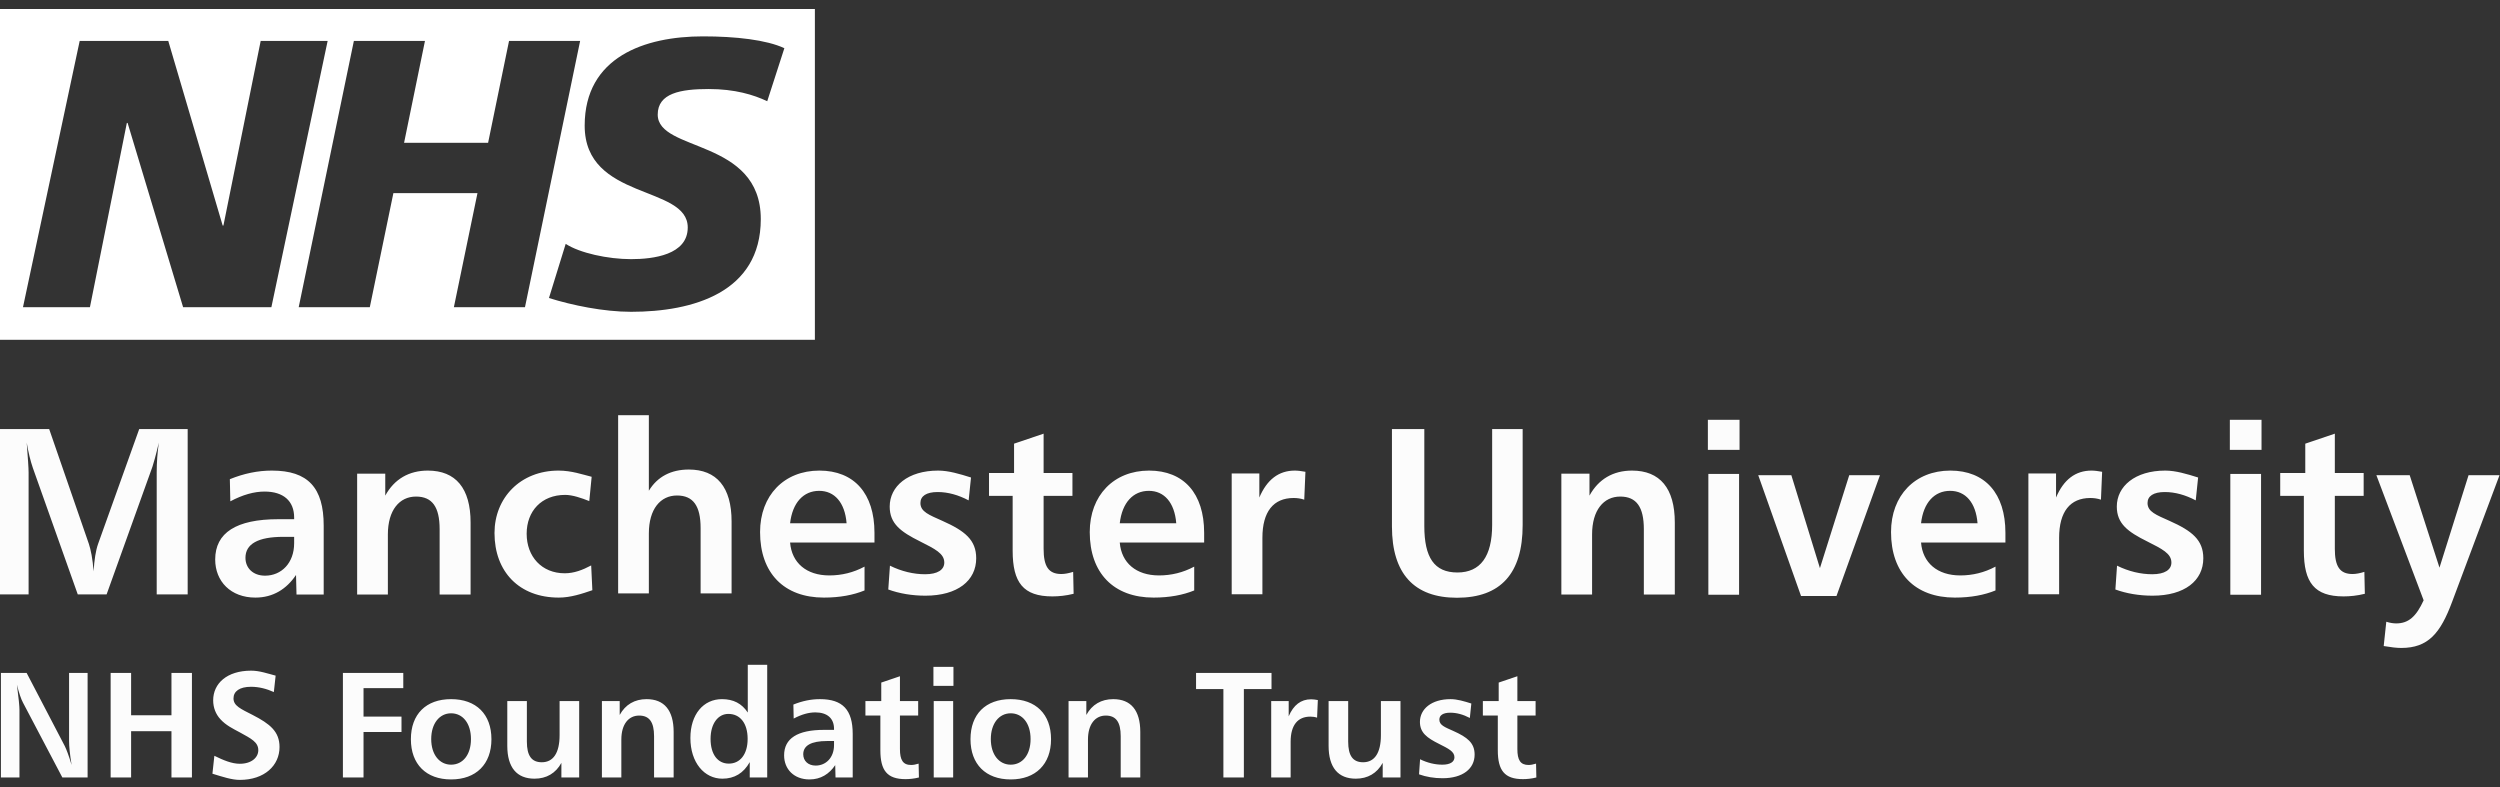
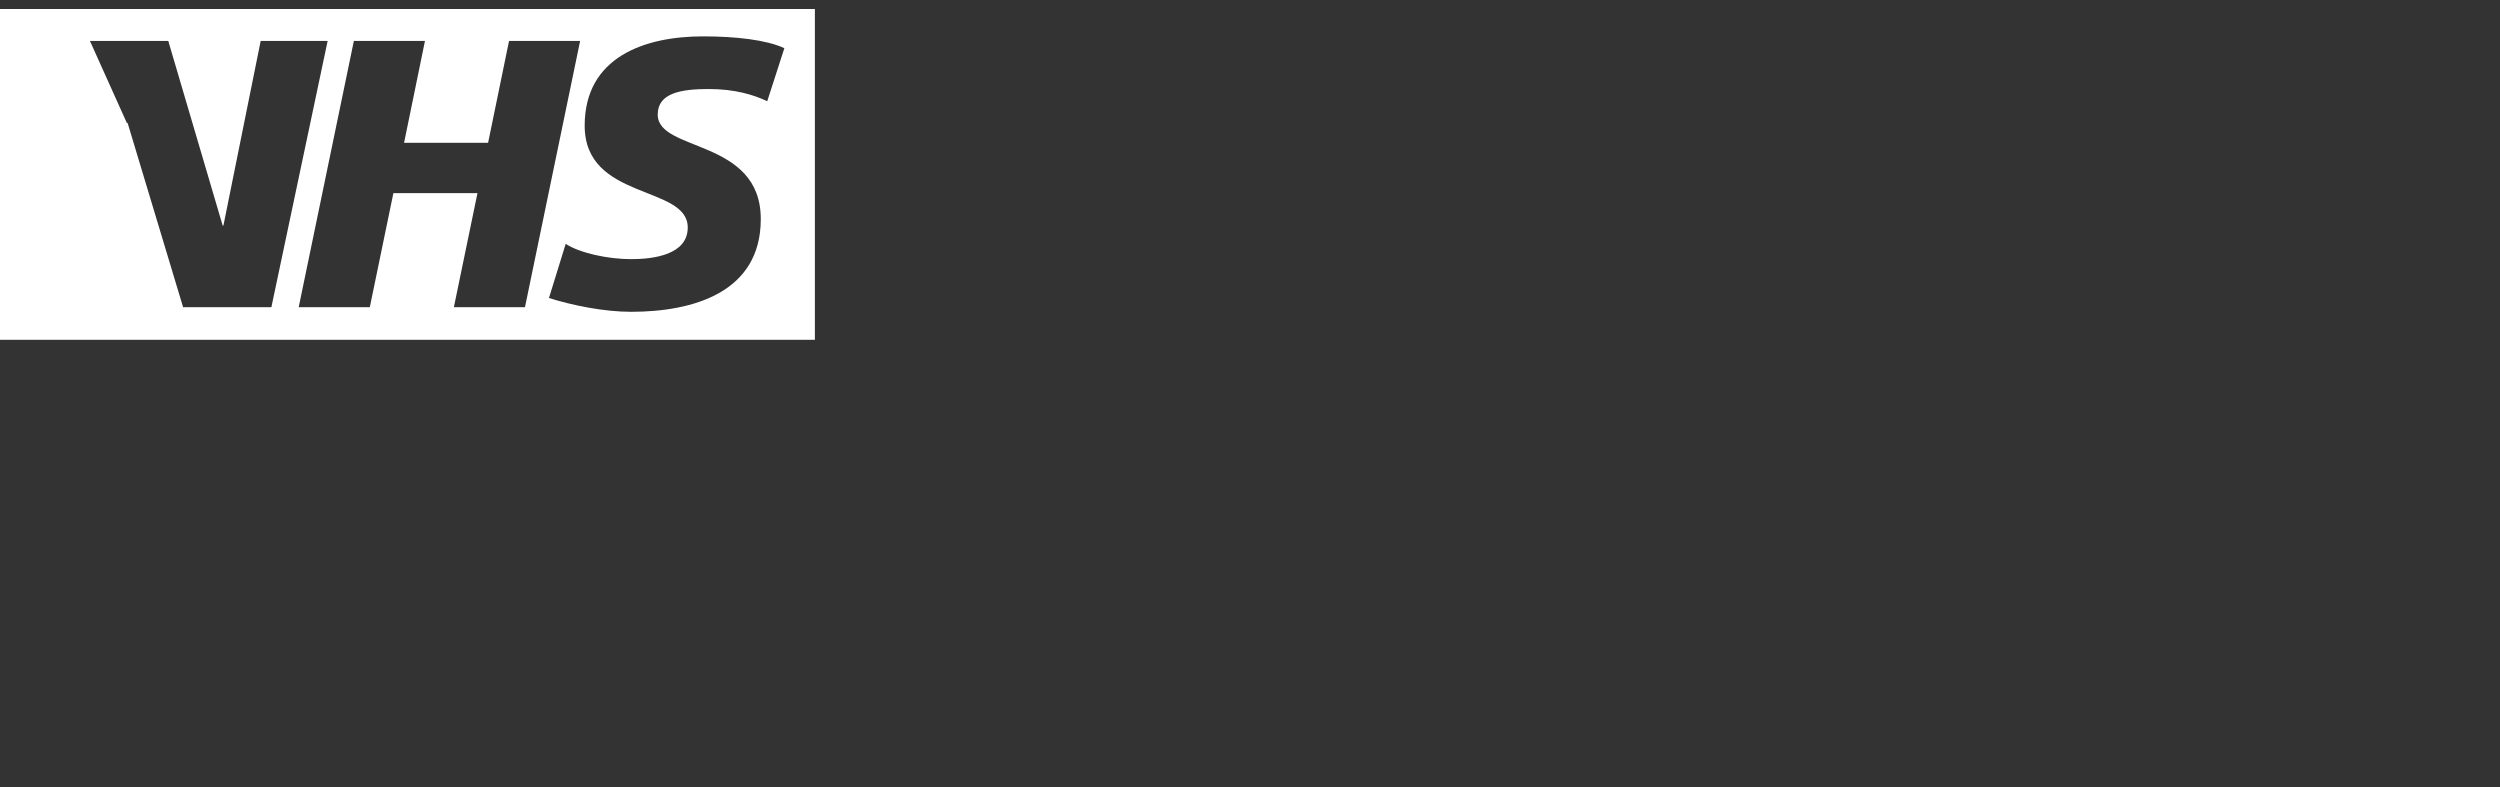
<svg xmlns="http://www.w3.org/2000/svg" width="216" height="68" fill="none" viewBox="0 0 216 68">
  <rect x="0" y="0" width="216" height="68" fill="#333333" stroke="none" />
-   <path fill="#fff" fill-rule="evenodd" d="M67.769 4.164C66.224 3.441 63.565 3.142 60.737 3.142C55.709 3.142 50.516 4.921 50.516 10.857C50.516 17.346 59.421 15.961 59.421 19.654C59.421 22.026 56.434 22.39 54.525 22.39C52.523 22.39 50.089 21.862 48.876 21.069L47.43 25.749C49.432 26.377 52.16 26.94 54.525 26.94C59.849 26.94 65.732 25.29 65.732 18.93C65.732 11.943 56.827 13.16 56.827 9.9C56.827 8.051 58.8 7.692 61.23 7.692C63.495 7.692 65.106 8.186 66.289 8.745L67.769 4.164ZM50.123 3.536H43.981L42.172 12.338H34.912L36.717 3.536H30.574L25.808 26.541H31.951L33.988 16.688H41.253L39.215 26.541H45.358L50.123 3.536ZM28.308 3.536H22.523L19.303 19.489H19.239L14.538 3.536H6.885L1.986 26.541H7.77L10.959 10.623H11.025L15.82 26.541H23.447L28.308 3.536ZM0 29.36V0.778H70.406V29.36H0Z" clip-rule="evenodd" />
-   <path fill="#fcfcfc" fill-rule="evenodd" d="M4.248 37.07 7.678 46.993C7.842 47.487 8.005 48.269 8.087 49.361 8.148 48.372 8.271 47.569 8.475 46.993L12.028 37.07H16.215V51.357H13.539V40.796C13.539 39.973 13.601 39.108 13.723 38.244 13.458 39.376 13.254 40.076 13.172 40.323L9.21 51.357H6.719L2.838 40.426C2.634 39.829 2.451 39.088 2.308 38.244 2.41 39.582 2.471 40.447 2.471 40.817V51.357H0V37.07H4.248ZM21.207 48.194C21.207 49.08 21.861 49.738 22.902 49.738 24.312 49.738 25.414 48.647 25.414 46.939V46.383H24.475C22.29 46.383 21.207 47 21.207 48.194ZM27.967 51.365H25.618L25.577 49.677C24.761 50.891 23.597 51.632 22.065 51.632 19.941 51.632 18.593 50.232 18.593 48.338 18.593 46.032 20.411 44.859 24.046 44.859H25.414V44.715C25.414 43.274 24.475 42.471 22.862 42.471 21.963 42.471 20.983 42.739 19.9 43.315L19.859 41.401C21.085 40.907 22.269 40.659 23.495 40.659 26.619 40.659 27.967 42.142 27.967 45.415V51.365ZM40.659 51.365H37.984V45.724C37.984 43.809 37.351 42.903 35.942 42.903 34.513 42.903 33.512 44.077 33.512 46.176V51.365H30.857V40.927H33.287V42.821C34.063 41.401 35.33 40.659 36.963 40.659 39.373 40.659 40.659 42.183 40.659 45.147V51.365ZM50.914 43.294C50.241 43.027 49.464 42.759 48.831 42.759 46.789 42.759 45.503 44.159 45.503 46.115 45.503 48.091 46.81 49.532 48.791 49.532 49.607 49.532 50.343 49.244 51.078 48.853L51.18 50.994C50.281 51.302 49.301 51.632 48.28 51.632 44.87 51.632 42.725 49.408 42.725 46.053 42.725 43.027 44.951 40.659 48.26 40.659 49.383 40.659 50.363 41.009 51.119 41.194L50.914 43.294ZM56.061 35.874V42.4C56.796 41.185 57.981 40.568 59.512 40.568 61.922 40.568 63.209 42.091 63.209 45.055V51.272H60.533V45.632C60.533 43.717 59.9 42.811 58.491 42.811 57.062 42.811 56.061 43.985 56.061 46.085V51.272H53.407V35.874H56.061ZM70.776 42.409C69.428 42.409 68.468 43.418 68.264 45.209H73.145C73.002 43.418 72.103 42.409 70.776 42.409ZM75.554 46.877H68.264C68.407 48.627 69.673 49.717 71.654 49.717 72.716 49.717 73.737 49.471 74.696 48.956V51.014C73.737 51.406 72.572 51.632 71.184 51.632 67.733 51.632 65.67 49.512 65.67 45.971 65.67 42.801 67.753 40.659 70.796 40.659 73.798 40.659 75.554 42.636 75.554 46.032V46.877ZM83.691 43.233C82.792 42.759 81.894 42.512 81.015 42.512 80.035 42.512 79.524 42.862 79.524 43.459 79.524 44.221 80.28 44.488 81.424 45.003 83.364 45.868 84.344 46.65 84.344 48.235 84.344 50.171 82.731 51.467 79.953 51.467 78.81 51.467 77.707 51.282 76.747 50.932L76.891 48.874C77.891 49.368 78.932 49.615 79.933 49.615 81.015 49.615 81.587 49.223 81.587 48.606 81.587 47.824 80.791 47.432 79.484 46.773 77.83 45.95 76.87 45.25 76.87 43.768 76.87 42.018 78.442 40.659 81.056 40.659 81.955 40.659 82.915 40.948 83.895 41.256L83.691 43.233ZM90.168 40.866H92.659V42.842H90.168V47.412C90.168 48.915 90.576 49.595 91.7 49.595 91.985 49.595 92.333 49.532 92.721 49.409L92.761 51.303C92.108 51.468 91.475 51.529 90.923 51.529 88.412 51.529 87.493 50.336 87.493 47.577V42.842H85.451V40.866H87.615V38.333L90.168 37.469V40.866ZM99.259 42.409C97.911 42.409 96.952 43.418 96.747 45.209H101.628C101.485 43.418 100.586 42.409 99.259 42.409ZM104.038 46.877H96.747C96.89 48.627 98.156 49.717 100.137 49.717 101.199 49.717 102.22 49.471 103.18 48.956V51.014C102.22 51.406 101.056 51.632 99.668 51.632 96.217 51.632 94.154 49.512 94.154 45.971 94.154 42.801 96.237 40.659 99.28 40.659 102.282 40.659 104.038 42.636 104.038 46.032V46.877ZM112.687 43.171C112.381 43.068 112.074 43.027 111.768 43.027 110.032 43.027 109.072 44.2 109.072 46.465V51.344H106.418V40.907H108.807V42.986C109.46 41.442 110.481 40.659 111.87 40.659 112.135 40.659 112.442 40.7 112.789 40.763L112.687 43.171ZM123.061 37.07V45.449C123.061 48.166 123.919 49.463 125.92 49.463 127.901 49.463 128.922 48.084 128.922 45.346V37.07H131.557V45.367C131.557 49.546 129.657 51.646 125.879 51.646 122.183 51.646 120.264 49.566 120.264 45.49V37.07H123.061ZM144.703 51.365H142.028V45.724C142.028 43.809 141.395 42.903 139.986 42.903 138.556 42.903 137.556 44.077 137.556 46.176V51.365H134.901V40.927H137.331V42.821C138.107 41.401 139.373 40.659 141.007 40.659 143.417 40.659 144.703 42.183 144.703 45.147V51.365ZM147.602 51.383H150.256V40.946H147.602V51.383ZM147.56 38.866H150.297V36.272H147.56V38.866ZM154.772 41.058 157.242 49.087 159.774 41.058H162.429L158.672 51.495H155.609L151.912 41.058H154.772ZM168.49 42.409C167.142 42.409 166.182 43.418 165.978 45.209H170.859C170.716 43.418 169.817 42.409 168.49 42.409ZM173.268 46.877H165.978C166.121 48.627 167.387 49.717 169.368 49.717 170.43 49.717 171.451 49.471 172.411 48.956V51.014C171.451 51.406 170.287 51.632 168.898 51.632 165.447 51.632 163.385 49.512 163.385 45.971 163.385 42.801 165.467 40.659 168.51 40.659 171.512 40.659 173.268 42.636 173.268 46.032V46.877ZM181.522 43.171C181.216 43.068 180.909 43.027 180.603 43.027 178.867 43.027 177.908 44.2 177.908 46.465V51.344H175.253V40.907H177.642V42.986C178.296 41.442 179.317 40.659 180.706 40.659 180.971 40.659 181.277 40.7 181.624 40.763L181.522 43.171ZM189.712 43.233C188.814 42.759 187.916 42.512 187.037 42.512 186.057 42.512 185.547 42.862 185.547 43.459 185.547 44.221 186.302 44.488 187.446 45.003 189.386 45.868 190.366 46.65 190.366 48.235 190.366 50.171 188.753 51.467 185.976 51.467 184.832 51.467 183.729 51.282 182.769 50.932L182.912 48.874C183.913 49.368 184.955 49.615 185.955 49.615 187.037 49.615 187.609 49.223 187.609 48.606 187.609 47.824 186.813 47.432 185.506 46.773 183.852 45.95 182.892 45.25 182.892 43.768 182.892 42.018 184.464 40.659 187.079 40.659 187.977 40.659 188.937 40.948 189.917 41.256L189.712 43.233ZM192.7 51.383H195.355V40.946H192.7V51.383ZM192.659 38.866H195.396V36.272H192.659V38.866ZM201.729 40.866H204.22V42.842H201.729V47.412C201.729 48.915 202.137 49.595 203.26 49.595 203.546 49.595 203.893 49.532 204.281 49.409L204.322 51.303C203.668 51.468 203.036 51.529 202.484 51.529 199.972 51.529 199.053 50.336 199.053 47.577V42.842H197.011V40.866H199.176V38.333L201.729 37.469V40.866ZM208.198 41.058 210.771 49.045 213.283 41.058H215.958L211.874 51.969C210.853 54.727 209.791 55.983 207.463 55.983 207.075 55.983 206.564 55.922 205.952 55.818L206.176 53.719C206.503 53.822 206.789 53.863 207.034 53.863 208.116 53.863 208.77 53.245 209.403 51.866L205.319 41.058H208.198ZM2.301 58.141 5.594 64.454C5.748 64.766 5.955 65.313 6.187 66.094 6.033 65.17 5.968 64.48 5.968 64.024V58.141H7.569V67.174H5.387L1.991 60.718C1.823 60.406 1.642 59.885 1.462 59.156 1.617 60.327 1.681 61.043 1.681 61.317V67.174H.08V58.141H2.301ZM11.328 58.141V61.799H14.814V58.141H16.583V67.174H14.814V63.178H11.328V67.174H9.559V58.141H11.328ZM23.66 59.794C23.028 59.508 22.369 59.338 21.685 59.338 20.703 59.338 20.174 59.729 20.174 60.341 20.174 60.978 20.781 61.239 21.827 61.772 23.324 62.541 24.151 63.204 24.151 64.545 24.151 66.133 22.86 67.383 20.716 67.383 20.019 67.383 19.206 67.109 18.354 66.848L18.521 65.3C19.283 65.677 20.032 65.99 20.716 65.99 21.736 65.99 22.317 65.443 22.317 64.819 22.317 64.115 21.698 63.816 20.73 63.282 20.123 62.957 19.528 62.671 19.051 62.15 18.638 61.707 18.418 61.134 18.418 60.51 18.418 59.052 19.606 57.945 21.698 57.945 22.421 57.945 23.118 58.193 23.815 58.375L23.66 59.794ZM34.844 58.141V59.456H31.409V61.916H34.689V63.243H31.409V67.174H29.627V58.141H34.844ZM37.257 63.855C37.257 65.209 37.98 66.068 38.974 66.068 39.981 66.068 40.691 65.222 40.691 63.855 40.691 62.488 39.981 61.629 38.974 61.629 37.98 61.629 37.257 62.501 37.257 63.855ZM42.46 63.868C42.46 66.029 41.131 67.343 38.974 67.343 36.818 67.343 35.501 66.029 35.501 63.868 35.501 61.707 36.805 60.406 38.974 60.406 41.143 60.406 42.46 61.707 42.46 63.868ZM45.522 60.575V64.076C45.522 65.287 45.922 65.859 46.813 65.859 47.794 65.859 48.349 65.066 48.349 63.516V60.575H50.041V67.174H48.504V65.912C48.014 66.81 47.213 67.278 46.18 67.278 44.656 67.278 43.83 66.315 43.83 64.44V60.575H45.522ZM58.203 67.174H56.511V63.608C56.511 62.397 56.111 61.825 55.22 61.825 54.317 61.825 53.684 62.566 53.684 63.894V67.174H52.005V60.575H53.542V61.772C54.032 60.874 54.832 60.406 55.866 60.406 57.389 60.406 58.203 61.369 58.203 63.244V67.174ZM61.393 63.842C61.393 65.196 62.026 65.977 62.969 65.977 63.937 65.977 64.596 65.182 64.596 63.842 64.596 62.475 63.937 61.681 62.93 61.681 62.065 61.681 61.393 62.488 61.393 63.842ZM66.287 57.438V67.174H64.777V65.846C64.247 66.797 63.46 67.278 62.414 67.278 60.851 67.278 59.65 65.886 59.65 63.764 59.65 61.707 60.787 60.406 62.374 60.406 63.369 60.406 64.092 60.783 64.608 61.564V57.438H66.287ZM69.4 65.17C69.4 65.729 69.813 66.146 70.472 66.146 71.363 66.146 72.06 65.456 72.06 64.376V64.024H71.466C70.084 64.024 69.4 64.415 69.4 65.17ZM73.674 67.174H72.189L72.163 66.107C71.647 66.875 70.91 67.343 69.942 67.343 68.6 67.343 67.747 66.458 67.747 65.261 67.747 63.803 68.897 63.061 71.195 63.061H72.06V62.97C72.06 62.059 71.466 61.551 70.446 61.551 69.878 61.551 69.258 61.72 68.574 62.085L68.548 60.874C69.322 60.562 70.071 60.406 70.846 60.406 72.822 60.406 73.674 61.343 73.674 63.413V67.174ZM77.755 60.575H79.33V61.825H77.755V64.714C77.755 65.664 78.013 66.094 78.723 66.094 78.904 66.094 79.124 66.055 79.369 65.977L79.395 67.174C78.982 67.278 78.581 67.317 78.233 67.317 76.644 67.317 76.064 66.563 76.064 64.819V61.825H74.772V60.575H76.141V58.974L77.755 58.427V60.575ZM80.674 67.174H82.353V60.575H80.674V67.174ZM80.648 59.26H82.378V57.62H80.648V59.26ZM85.607 63.855C85.607 65.209 86.33 66.068 87.324 66.068 88.332 66.068 89.042 65.222 89.042 63.855 89.042 62.488 88.332 61.629 87.324 61.629 86.33 61.629 85.607 62.501 85.607 63.855ZM90.81 63.868C90.81 66.029 89.481 67.343 87.324 67.343 85.168 67.343 83.851 66.029 83.851 63.868 83.851 61.707 85.155 60.406 87.324 60.406 89.493 60.406 90.81 61.707 90.81 63.868ZM98.521 67.174H96.829V63.608C96.829 62.397 96.429 61.825 95.538 61.825 94.634 61.825 94.001 62.566 94.001 63.894V67.174H92.323V60.575H93.859V61.772C94.35 60.874 95.15 60.406 96.183 60.406 97.707 60.406 98.521 61.369 98.521 63.244V67.174ZM109.859 58.141V59.533H107.47V67.174H105.701V59.533H103.339V58.141H109.859ZM113.796 62.007C113.602 61.941 113.409 61.916 113.215 61.916 112.118 61.916 111.511 62.658 111.511 64.089V67.174H109.832V60.575H111.343V61.89C111.756 60.913 112.402 60.419 113.279 60.419 113.447 60.419 113.641 60.445 113.861 60.484L113.796 62.007ZM116.483 60.575V64.076C116.483 65.287 116.883 65.859 117.774 65.859 118.755 65.859 119.31 65.066 119.31 63.516V60.575H121.002V67.174H119.465V65.912C118.975 66.81 118.174 67.278 117.141 67.278 115.617 67.278 114.791 66.315 114.791 64.44V60.575H116.483ZM126.994 62.033C126.426 61.733 125.858 61.577 125.303 61.577 124.683 61.577 124.36 61.798 124.36 62.176 124.36 62.658 124.838 62.827 125.561 63.152 126.788 63.699 127.407 64.193 127.407 65.196 127.407 66.419 126.388 67.239 124.631 67.239 123.908 67.239 123.211 67.122 122.604 66.901L122.695 65.599C123.327 65.912 123.986 66.068 124.618 66.068 125.303 66.068 125.664 65.82 125.664 65.43 125.664 64.935 125.161 64.688 124.334 64.272 123.289 63.751 122.682 63.308 122.682 62.371 122.682 61.264 123.676 60.406 125.329 60.406 125.897 60.406 126.504 60.588 127.123 60.783L126.994 62.033ZM131.101 60.575H132.676V61.825H131.101V64.714C131.101 65.664 131.359 66.094 132.07 66.094 132.25 66.094 132.47 66.055 132.715 65.977L132.741 67.174C132.328 67.278 131.927 67.317 131.579 67.317 129.991 67.317 129.41 66.563 129.41 64.819V61.825H128.119V60.575H129.487V58.974L131.101 58.427V60.575Z" clip-rule="evenodd" />
+   <path fill="#fff" fill-rule="evenodd" d="M67.769 4.164C66.224 3.441 63.565 3.142 60.737 3.142C55.709 3.142 50.516 4.921 50.516 10.857C50.516 17.346 59.421 15.961 59.421 19.654C59.421 22.026 56.434 22.39 54.525 22.39C52.523 22.39 50.089 21.862 48.876 21.069L47.43 25.749C49.432 26.377 52.16 26.94 54.525 26.94C59.849 26.94 65.732 25.29 65.732 18.93C65.732 11.943 56.827 13.16 56.827 9.9C56.827 8.051 58.8 7.692 61.23 7.692C63.495 7.692 65.106 8.186 66.289 8.745L67.769 4.164ZM50.123 3.536H43.981L42.172 12.338H34.912L36.717 3.536H30.574L25.808 26.541H31.951L33.988 16.688H41.253L39.215 26.541H45.358L50.123 3.536ZM28.308 3.536H22.523L19.303 19.489H19.239L14.538 3.536H6.885H7.77L10.959 10.623H11.025L15.82 26.541H23.447L28.308 3.536ZM0 29.36V0.778H70.406V29.36H0Z" clip-rule="evenodd" />
</svg>